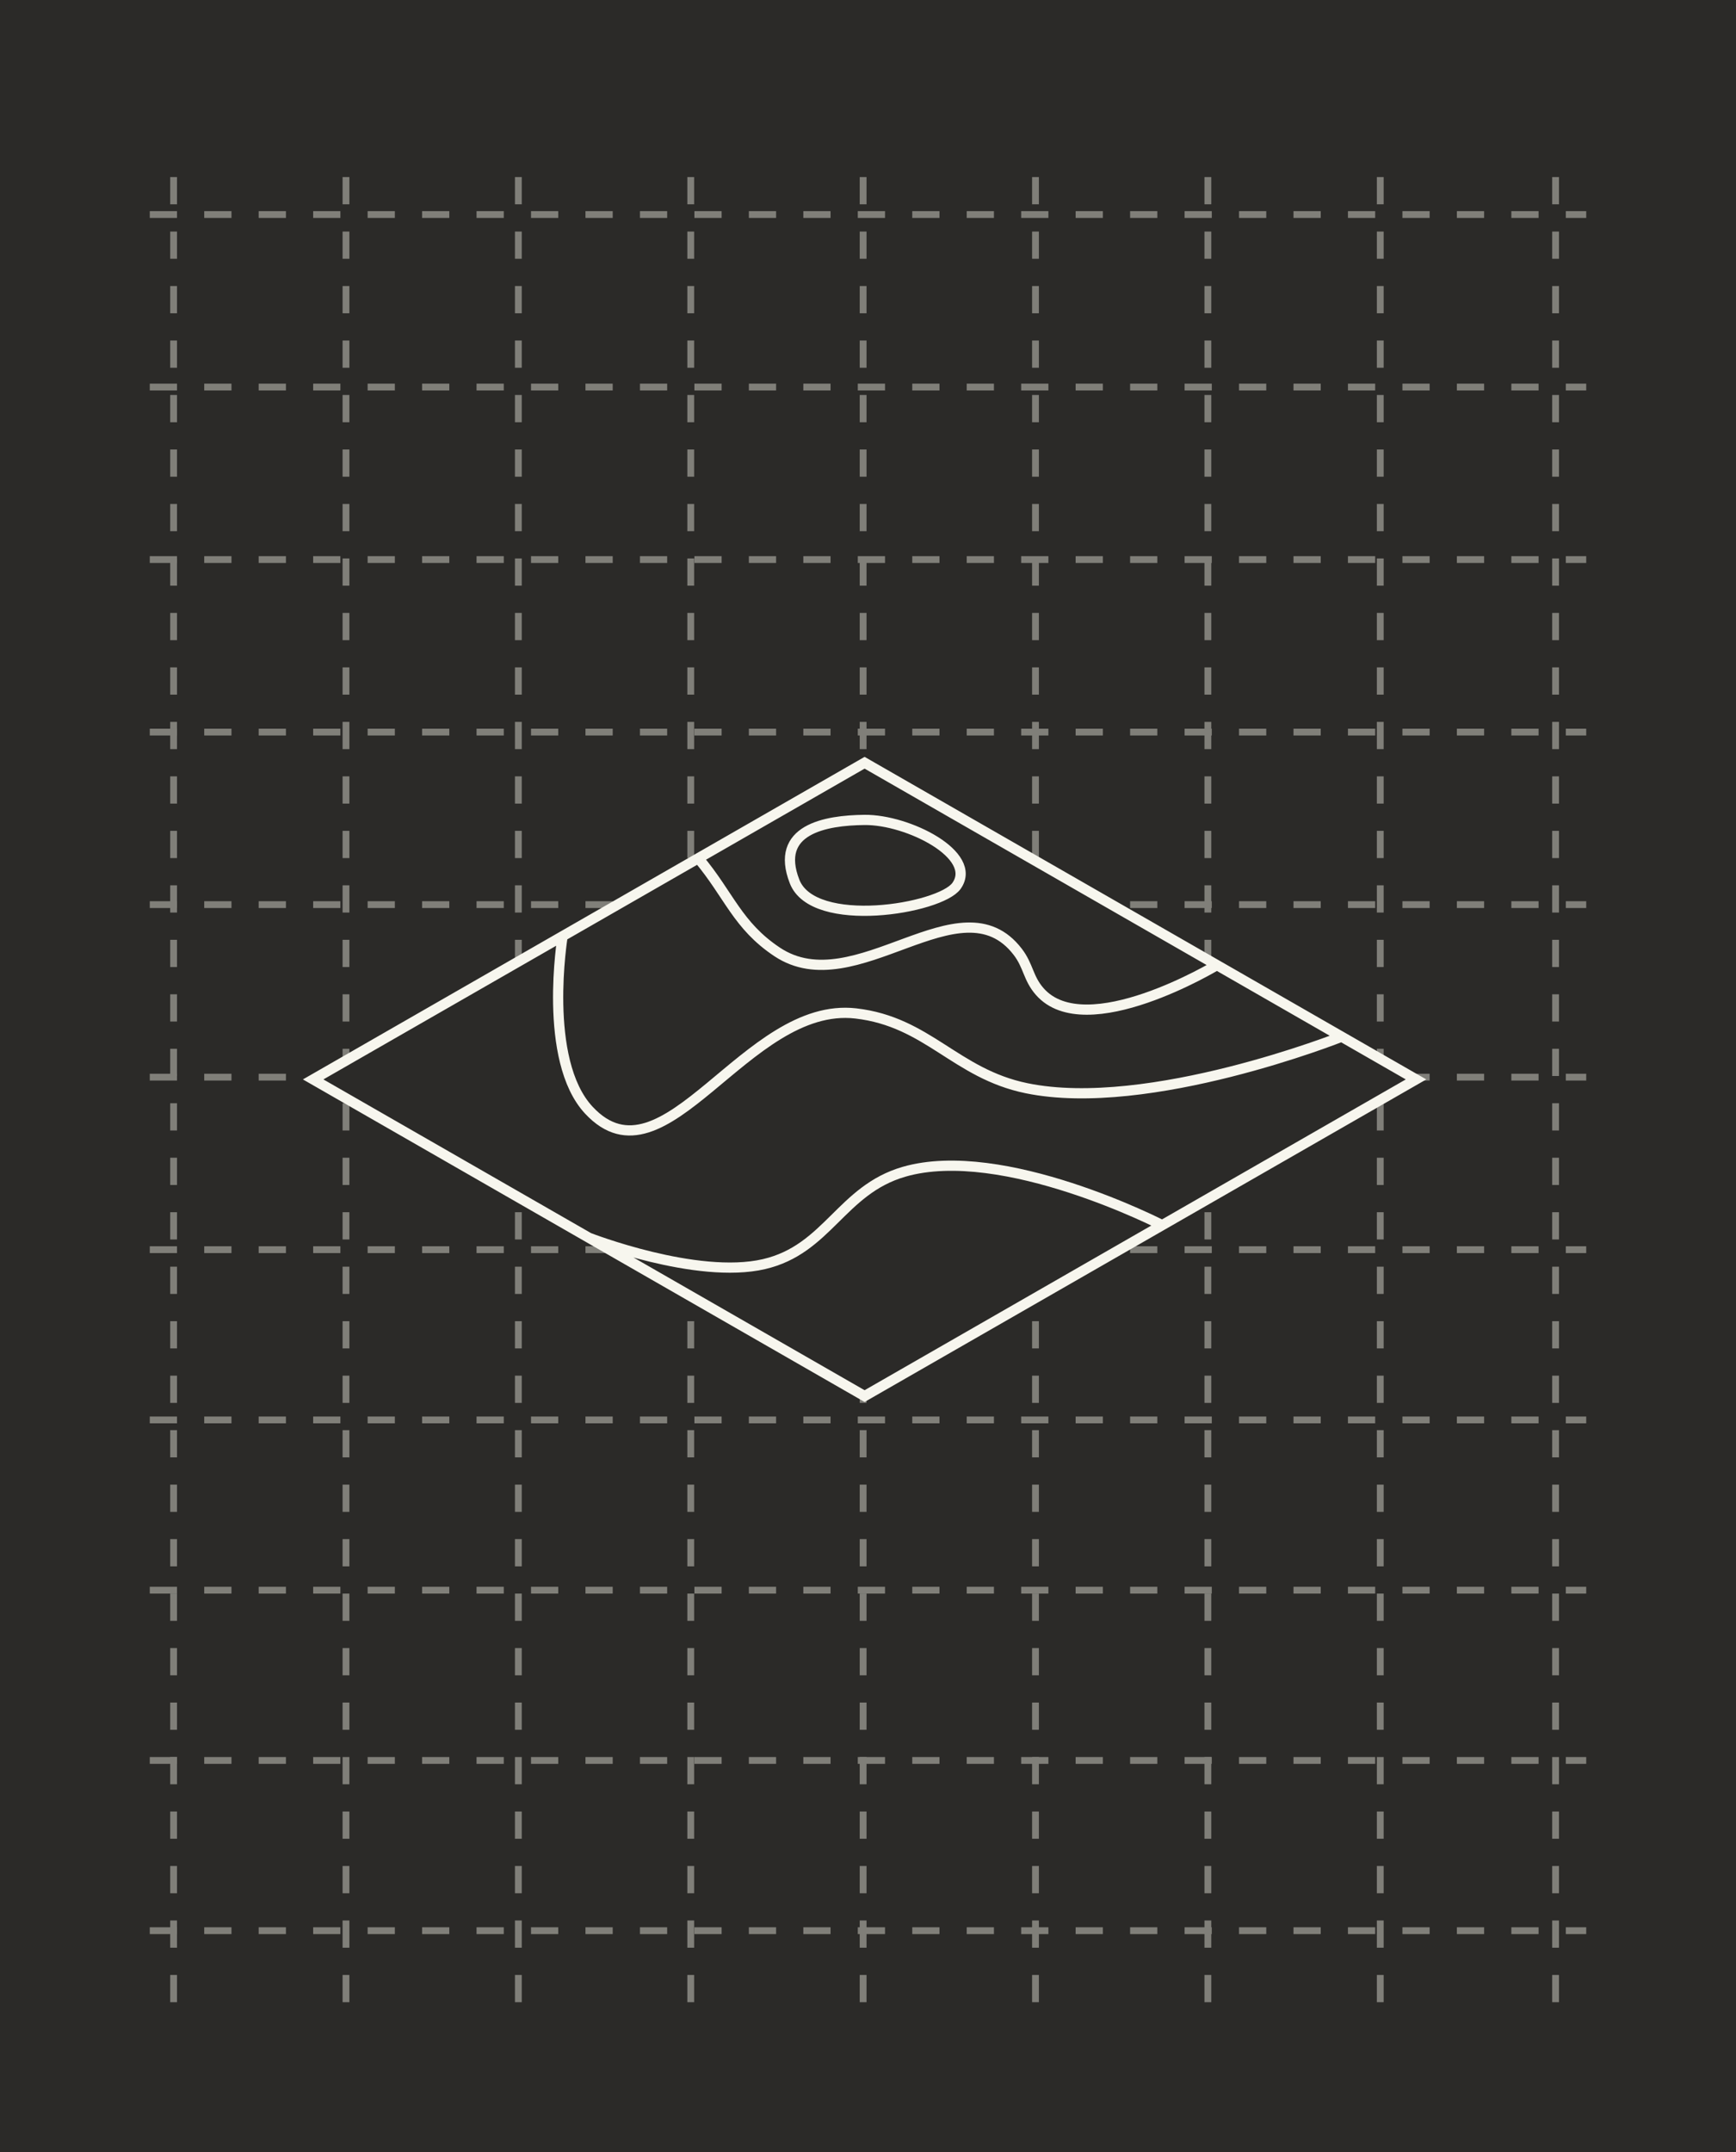
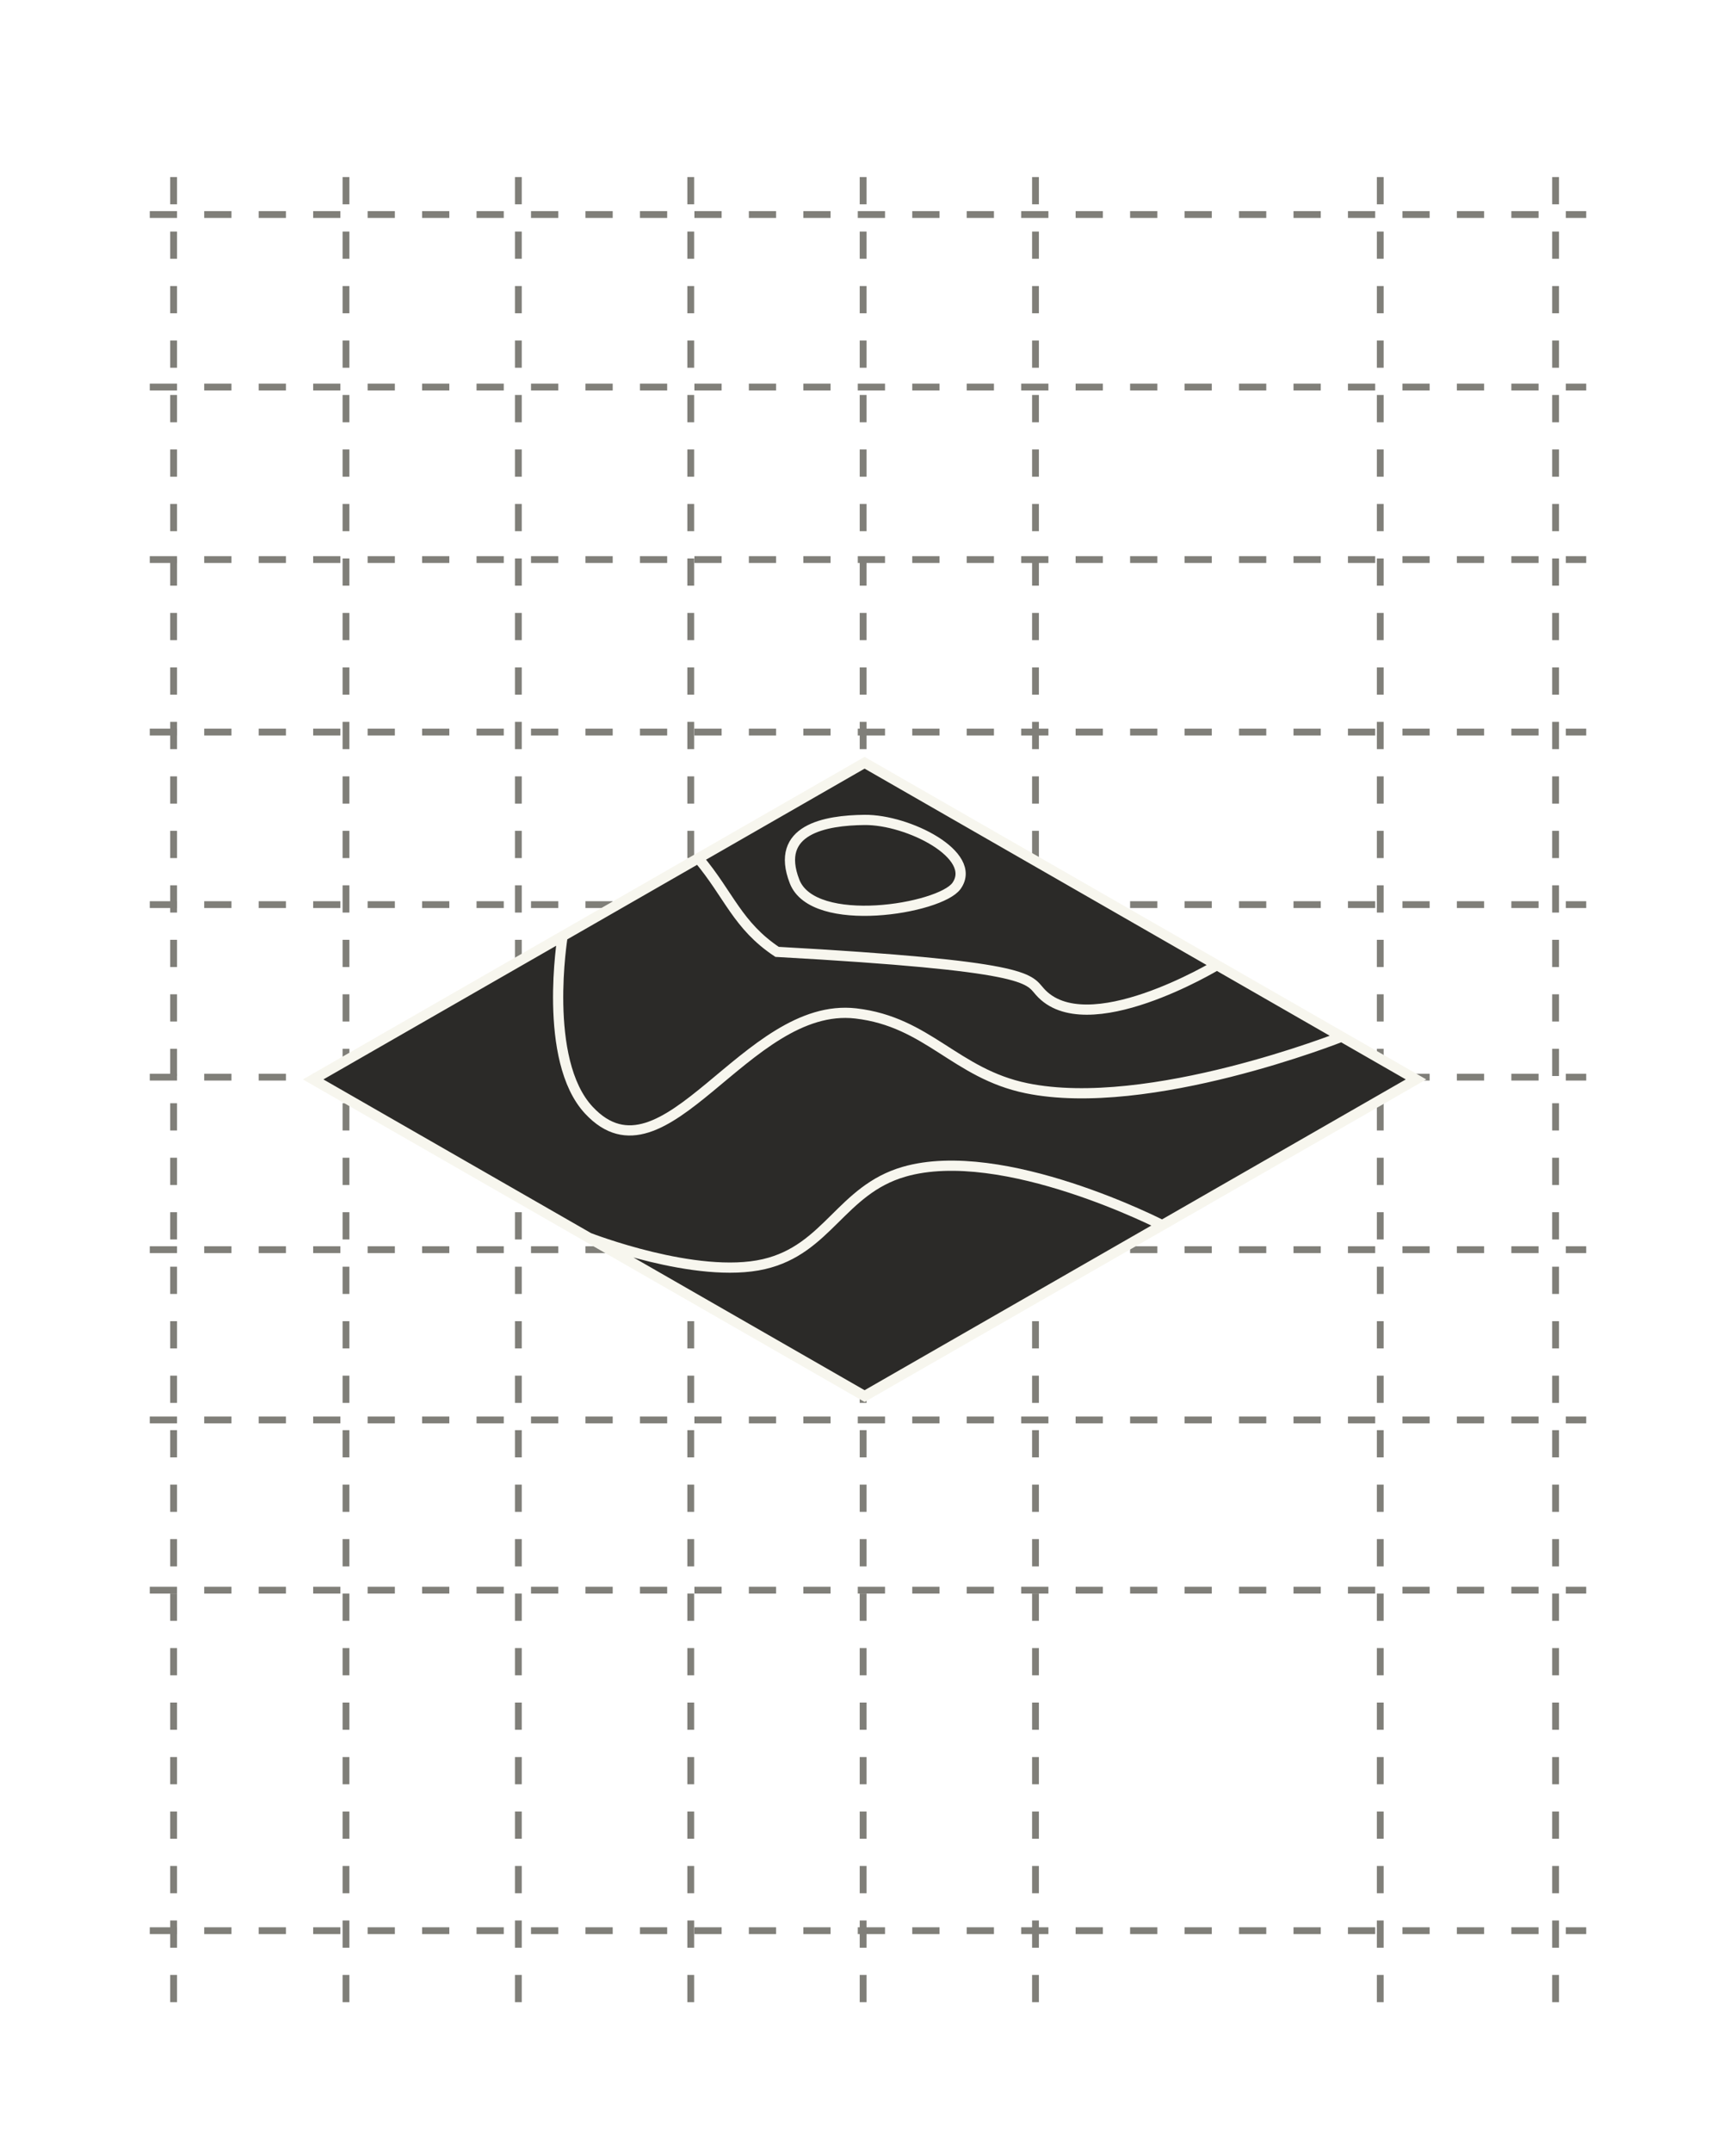
<svg xmlns="http://www.w3.org/2000/svg" width="255" height="316" viewBox="0 0 255 316" fill="none">
-   <rect width="255" height="316" fill="#2B2A28" />
  <line x1="25.5" y1="294" x2="25.5" y2="22" stroke="#807F79" stroke-dasharray="4 4" />
  <line x1="101.462" y1="294" x2="101.462" y2="22" stroke="#807F79" stroke-dasharray="4 4" />
-   <line x1="177.424" y1="294" x2="177.424" y2="22" stroke="#807F79" stroke-dasharray="4 4" />
  <line x1="228.5" y1="294" x2="228.5" y2="22" stroke="#807F79" stroke-dasharray="4 4" />
  <line x1="50.821" y1="294" x2="50.821" y2="22" stroke="#807F79" stroke-dasharray="4 4" />
  <line x1="126.783" y1="294" x2="126.783" y2="22" stroke="#807F79" stroke-dasharray="4 4" />
  <line x1="202.745" y1="294" x2="202.745" y2="22" stroke="#807F79" stroke-dasharray="4 4" />
  <line x1="76.141" y1="294" x2="76.141" y2="22" stroke="#807F79" stroke-dasharray="4 4" />
  <line x1="152.103" y1="294" x2="152.103" y2="22" stroke="#807F79" stroke-dasharray="4 4" />
  <line x1="22" y1="158.166" x2="233" y2="158.166" stroke="#807F79" stroke-dasharray="4 4" />
  <line x1="22" y1="132.833" x2="233" y2="132.833" stroke="#807F79" stroke-dasharray="4 4" />
  <line x1="22" y1="183.5" x2="233" y2="183.5" stroke="#807F79" stroke-dasharray="4 4" />
  <line x1="22" y1="208.5" x2="233" y2="208.5" stroke="#807F79" stroke-dasharray="4 4" />
  <line x1="22" y1="233.5" x2="233" y2="233.5" stroke="#807F79" stroke-dasharray="4 4" />
-   <line x1="22" y1="258.5" x2="233" y2="258.5" stroke="#807F79" stroke-dasharray="4 4" />
  <line x1="22" y1="283.5" x2="233" y2="283.5" stroke="#807F79" stroke-dasharray="4 4" />
  <line x1="22" y1="107.499" x2="233" y2="107.499" stroke="#807F79" stroke-dasharray="4 4" />
  <line x1="22" y1="82.166" x2="233" y2="82.166" stroke="#807F79" stroke-dasharray="4 4" />
  <line x1="22" y1="56.834" x2="233" y2="56.834" stroke="#807F79" stroke-dasharray="4 4" />
  <line x1="22" y1="31.5" x2="233" y2="31.5" stroke="#807F79" stroke-dasharray="4 4" />
  <path d="M86.5 181.75L46 158.5L82.643 137.464L102.571 126.024L127 112L178.75 141.708L197.071 152.226L208 158.5L170.714 179.905L127 205L86.5 181.75Z" fill="#2B2A28" />
-   <path d="M86.5 181.75L46 158.5L82.643 137.464M86.5 181.75L127 205L170.714 179.905M86.5 181.75C86.5 181.75 102.319 187.916 112.214 185.625C121.578 183.457 123.553 174.737 132.786 172.062C147.316 167.853 170.714 179.905 170.714 179.905M170.714 179.905L208 158.5L197.071 152.226M82.643 137.464C82.643 137.464 79.628 155.656 86.5 163.021C97.634 174.953 109.542 146.938 125.714 148.812C136.325 150.043 140.323 157.637 150.786 159.792C168.726 163.486 197.071 152.226 197.071 152.226M82.643 137.464L102.571 126.024M197.071 152.226L178.75 141.708M102.571 126.024L127 112L178.75 141.708M102.571 126.024C107.09 131.392 108.309 135.888 114.143 139.771C125.654 147.432 141.078 128.778 149.5 139.771C151.077 141.829 151.01 143.631 152.714 145.583C159.492 153.346 178.75 141.708 178.75 141.708M127 120.396C133.39 120.334 143.714 125.562 140.5 130.083C138.107 133.448 119.481 136.542 116.714 129.437C113.74 121.801 121.174 120.452 127 120.396Z" stroke="#F7F6EE" stroke-width="1.5" />
+   <path d="M86.5 181.75L46 158.5L82.643 137.464M86.5 181.75L127 205L170.714 179.905M86.5 181.75C86.5 181.75 102.319 187.916 112.214 185.625C121.578 183.457 123.553 174.737 132.786 172.062C147.316 167.853 170.714 179.905 170.714 179.905M170.714 179.905L208 158.5L197.071 152.226M82.643 137.464C82.643 137.464 79.628 155.656 86.5 163.021C97.634 174.953 109.542 146.938 125.714 148.812C136.325 150.043 140.323 157.637 150.786 159.792C168.726 163.486 197.071 152.226 197.071 152.226M82.643 137.464L102.571 126.024M197.071 152.226L178.75 141.708M102.571 126.024L127 112L178.75 141.708M102.571 126.024C107.09 131.392 108.309 135.888 114.143 139.771C151.077 141.829 151.01 143.631 152.714 145.583C159.492 153.346 178.75 141.708 178.75 141.708M127 120.396C133.39 120.334 143.714 125.562 140.5 130.083C138.107 133.448 119.481 136.542 116.714 129.437C113.74 121.801 121.174 120.452 127 120.396Z" stroke="#F7F6EE" stroke-width="1.5" />
</svg>